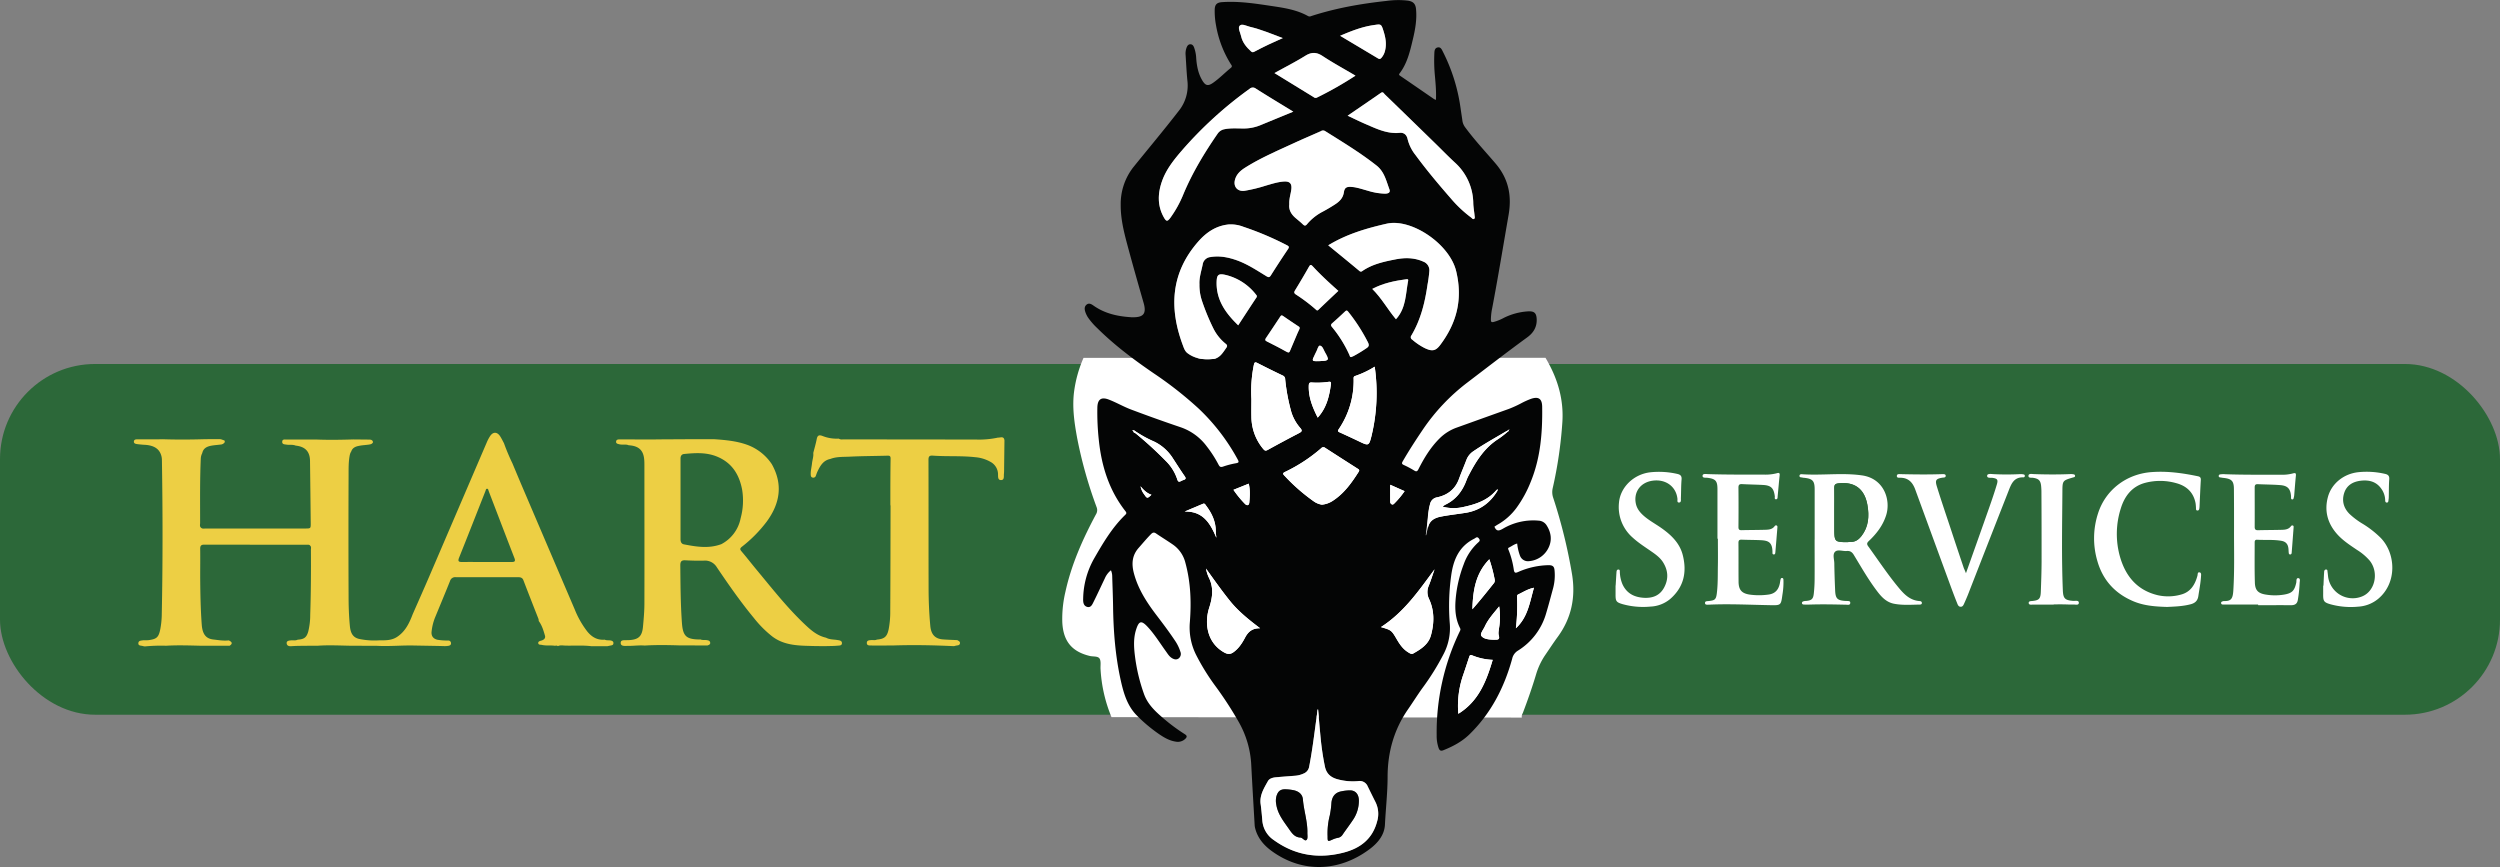
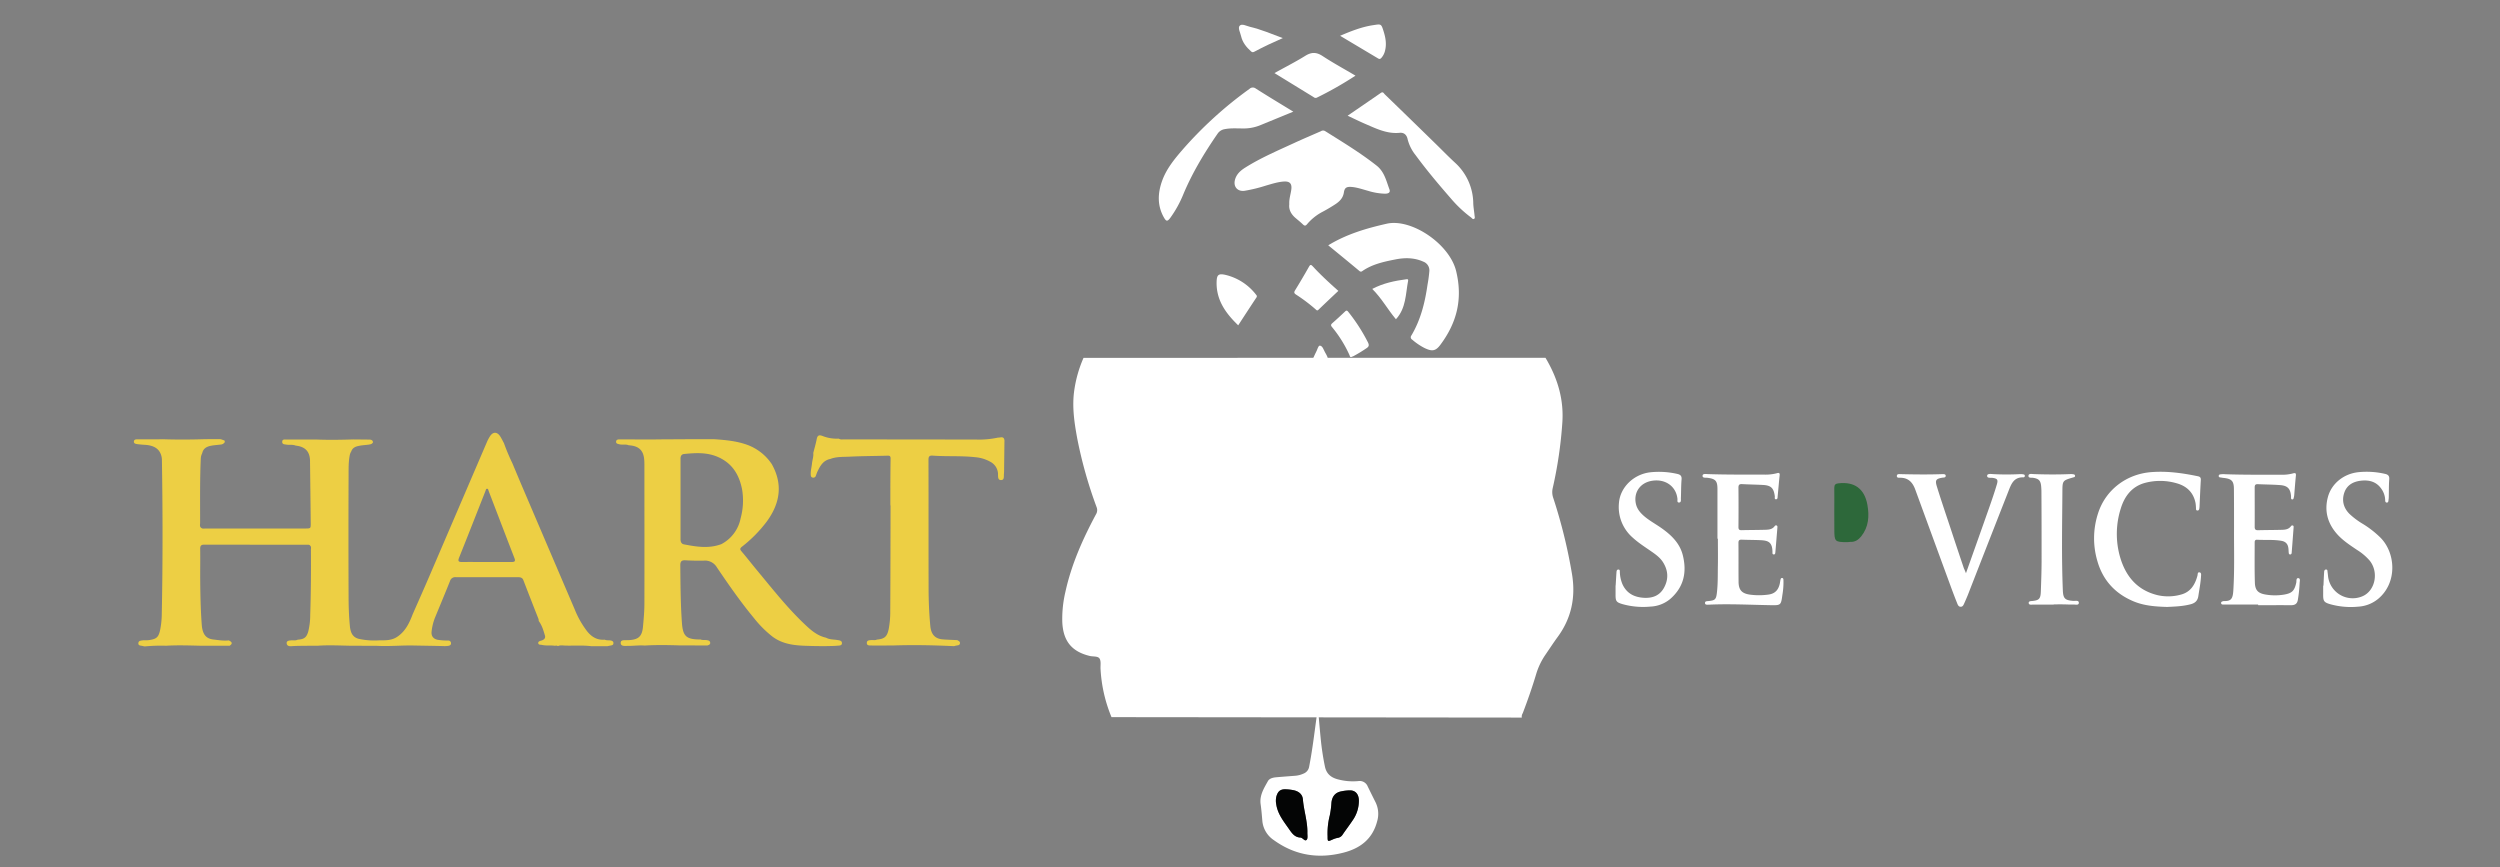
<svg xmlns="http://www.w3.org/2000/svg" id="Layer_1" data-name="Layer 1" viewBox="0 0 1475.48 511.7">
  <rect x="0" y="0" width="1475.48" height="511.7" fill="#808080" stroke="none" />
  <defs>
    <style>.cls-1{fill:#2c6839;}.cls-2{fill:#fff;}.cls-3{fill:#040505;}.cls-4{fill:#edcf44;}.cls-5{fill:#2d683a;}</style>
  </defs>
  <title>hartservices</title>
-   <rect class="cls-1" y="214.82" width="1475.48" height="207" rx="56.13" ry="56.13" />
  <path class="cls-2" d="M912.13,211.17c.6,1,.95,1.6,1.27,2.19,6.23,11.14,9.57,23,8.68,36A248.35,248.35,0,0,1,916.42,288a10.3,10.3,0,0,0,.25,5.73,308.36,308.36,0,0,1,11.16,45.36c2.17,13.53-.41,25.77-8.46,36.78-2.55,3.48-4.91,7.11-7.35,10.67a40.88,40.88,0,0,0-5.43,11.46c-2.32,7.75-5,15.37-7.87,22.92a3.81,3.81,0,0,0-.58,2.59L656,423.25A86.23,86.23,0,0,1,649.54,395c-.15-2.13.4-4.69-.57-6.28s-3.78-1.1-5.76-1.57c-10.76-2.58-15.82-8.89-16.26-20.2a69.38,69.38,0,0,1,1.82-17.53c3.56-16.31,10.28-31.32,18.07-45.87a4.69,4.69,0,0,0,.36-4.25,258.31,258.31,0,0,1-11.47-40.77c-1.69-9.26-3.07-18.53-1.73-28a73.46,73.46,0,0,1,5.49-19.33Z" />
-   <path class="cls-3" d="M655.67,336.57a12.36,12.36,0,0,0-3.61,4.78c-2.19,4.56-4.29,9.17-6.55,13.69-.79,1.57-1.61,3.79-3.89,3.14s-2.43-3-2.34-5A49.68,49.68,0,0,1,645.53,330c5.35-9.32,10.77-18.59,18.59-26.14.88-.85.77-1.31.07-2.21-9.63-12.31-14.08-26.58-15.67-41.9a150.6,150.6,0,0,1-.87-19.21c.12-4.79,2.23-6.45,6.74-4.72s8.67,4.19,13.16,5.88q14.66,5.53,29.51,10.55a32.16,32.16,0,0,1,15.2,11.25,70.21,70.21,0,0,1,6.88,10.68c.62,1.18,1.13,1.74,2.65,1.22a49.61,49.61,0,0,1,7.71-2c1.79-.31,1.73-.84,1-2.2a120.23,120.23,0,0,0-23-30A220.62,220.62,0,0,0,681,220.38c-11.84-8.1-23.29-16.67-33.5-26.8a39.62,39.62,0,0,1-5.23-6,13.84,13.84,0,0,1-1.5-2.85c-.61-1.66-1.1-3.52.44-4.87s3.11-.24,4.34.62c6.36,4.44,13.55,6.12,21.11,6.68.33,0,.66.07,1,.08,6.57.2,9.3-1.45,7.3-8.42-3.3-11.49-6.58-23-9.67-34.53-2.06-7.71-3.95-15.46-3.86-23.55a35.15,35.15,0,0,1,7.73-22.4C678,87.4,687,76.69,695.54,65.64a23.86,23.86,0,0,0,5.27-17.87c-.51-5.05-.73-10.13-1.07-15.2a10.06,10.06,0,0,1,.64-4.65c.4-.94,1-1.8,2.17-1.79s1.75.81,2.15,1.79A21.06,21.06,0,0,1,706,34.48c.35,4.6,1.21,9.07,3.64,13.08,1.86,3.06,3.35,3.36,6.27,1.34,3.77-2.62,7-6,10.51-8.83,1.13-.91.39-1.6-.07-2.33a63.31,63.31,0,0,1-8.64-22.67,45.26,45.26,0,0,1-.8-9.44c.1-3,1.31-4.14,4.29-4.36,10-.71,19.76.85,29.55,2.31C758.1,4.67,765.43,5.81,772,9.49a2.09,2.09,0,0,0,1.88,0c14.45-4.7,29.32-7.3,44.38-8.94a50,50,0,0,1,12.46-.2c3.19.45,4.66,1.72,5,4.91.62,6.29-.51,12.46-2,18.53-1.63,6.86-3.28,13.76-7.7,19.54-.42.55-.42.89.23,1.33,6.73,4.59,13.43,9.22,20.15,13.84a6.42,6.42,0,0,0,1.08.44c.28-5.62-.35-11-.79-16.33a93.35,93.35,0,0,1-.14-11.24c.05-1.39.22-3.06,2-3.38s2.37,1.21,3,2.46A105,105,0,0,1,862,63.74c.36,2.55.78,5.1,1.12,7.65a8.51,8.51,0,0,0,1.8,4c5.5,7.45,11.85,14.19,17.84,21.22,7.63,9,9.56,19,7.59,30.28-3.18,18.34-6.19,36.7-9.67,55a34.34,34.34,0,0,0-.76,6.69c0,1.26.17,1.79,1.68,1.43a28.65,28.65,0,0,0,6-2.44,37.35,37.35,0,0,1,14.1-3.8c3.87-.24,5.16,1,5.25,4.86.1,4.53-2,7.89-5.65,10.52-11.91,8.68-23.56,17.69-35.28,26.62a118,118,0,0,0-26.43,28c-4.05,6-8,12.08-11.61,18.32-.64,1.09-.9,1.71.56,2.36a54.43,54.43,0,0,1,6.15,3.28c1.39.85,1.87.37,2.53-.93,3.32-6.55,7.1-12.78,12.36-18a27.34,27.34,0,0,1,10.24-6.46q15.33-5.51,30.68-11a66.74,66.74,0,0,0,7.24-3.3,46.79,46.79,0,0,1,5.89-2.66c4.46-1.5,6.49,0,6.55,4.68.22,15.06-.91,29.93-6.67,44.09a69.54,69.54,0,0,1-8.43,15.5A35.51,35.51,0,0,1,884,309.56c-.71.4-1.37.89-2,1.27,1.18,2.9,2.66,2.56,5,1.21a35.28,35.28,0,0,1,21.27-4.74,5.88,5.88,0,0,1,4.54,2.77c2.61,4.11,3.31,8.58,1.2,13.05a14,14,0,0,1-11.54,8.07,5,5,0,0,1-5.38-3.21,29.13,29.13,0,0,1-1.66-7.18c-1.81.4-3.2,1.58-4.79,2.33-.93.44-.48,1-.23,1.65a50.91,50.91,0,0,1,3,11.3c.34,2.36,1.09,2.16,2.8,1.41A46.37,46.37,0,0,1,914,333.56c2.64,0,3.33,1,3.5,3.23a29.86,29.86,0,0,1-.87,10.38c-1.34,4.88-2.6,9.78-4.06,14.62A38.22,38.22,0,0,1,895.87,384a7.43,7.43,0,0,0-3.4,4.81c-4.68,16.95-12.47,32.17-25.2,44.59-4.43,4.32-9.76,7.13-15.44,9.4-1.61.64-2.27,0-2.77-1.33a21.79,21.79,0,0,1-1.15-7.35,137.11,137.11,0,0,1,13.55-61.3c.31-.65.72-1.21.28-2.08-3.58-7-3.1-14.35-2.09-21.74a76.41,76.41,0,0,1,4.19-15.87,31.79,31.79,0,0,1,8.39-12.8c.79-.73,1.64-1.24.56-2.57s-1.79-.28-2.65.15c-9,4.48-12.38,12.4-13.66,21.78a131,131,0,0,0-.82,28.41,33.2,33.2,0,0,1-3.51,17.62,146.22,146.22,0,0,1-12.75,20.51c-2.9,4.05-5.55,8.29-8.39,12.39-8.26,11.94-12,25.16-12.06,39.65,0,9.49-1.1,19-1.57,28.43-.31,6.28-4.38,11-9.2,14.57-17.67,13.18-39.41,14.26-57.63,1-4.58-3.33-8.21-7.54-9.71-13.22a9.91,9.91,0,0,1-.35-2c-.67-11.81-1.4-23.61-2-35.43a56.81,56.81,0,0,0-7.32-25.38,216.21,216.21,0,0,0-14-21.53,131,131,0,0,1-11.36-18.45A36.12,36.12,0,0,1,702.26,367c.9-11.76.47-23.43-2.67-34.93a18.43,18.43,0,0,0-7.52-10.78c-3.22-2.22-6.56-4.25-9.78-6.45-1.23-.84-2-.57-3,.42-2.52,2.56-4.8,5.31-7.18,8-4.06,4.54-4.35,9.61-2.87,15.16,2.49,9.36,7.66,17.25,13.43,24.81,3.68,4.83,7.34,9.68,10.71,14.74a24.93,24.93,0,0,1,3.28,6.68,3.39,3.39,0,0,1-.92,3.87c-1.33,1.07-2.83.68-4.17-.17-1.59-1-2.51-2.64-3.58-4.11-3.46-4.79-6.55-9.85-10.59-14.2-3.77-4.06-5.22-3.69-6.9,1.61-1.79,5.65-1.22,11.38-.46,17.08a104.71,104.71,0,0,0,5.1,20.76c2.12,6.05,6.49,10.16,11.1,14.14a109.5,109.5,0,0,0,13,9.67c1.64,1,1.27,1.84.21,2.85a6.3,6.3,0,0,1-5.56,1.55c-3.55-.52-6.59-2.25-9.49-4.2a91.46,91.46,0,0,1-13.23-11c-5.85-5.8-8-13.28-9.71-20.95-3.19-14.36-4.33-28.95-4.53-43.63-.08-5.91-.34-11.83-.51-17.74A9.09,9.09,0,0,0,655.67,336.57Zm13.51-82.67-.91.17a1.62,1.62,0,0,0,.35.3c.51.23.47-.2.55-.48-.81,1.36.65,1.5,1.18,1.94A219.91,219.91,0,0,1,688,272a27.1,27.1,0,0,1,6.77,10.89c.53,1.72,1.18,1.66,2.41,1a7.53,7.53,0,0,1,1.37-.57c1.35-.44,1.47-1,.61-2.22-2.38-3.4-4.59-6.92-6.86-10.39a26.92,26.92,0,0,0-11.1-10A69.1,69.1,0,0,1,669.18,253.9ZM883.9,289.52c-.33-.48-.64-.35-1,0-5,5.77-11.84,8.08-18.94,9.63a25.3,25.3,0,0,1-12.49-.09,3.45,3.45,0,0,1,.41-.47,6.44,6.44,0,0,1,1-.69c6.39-3,10.3-8.15,12.65-14.66a24.79,24.79,0,0,1,1.37-2.93c4.31-8.33,9.26-16.13,17.45-21.31a57.58,57.58,0,0,0,5.31-4.12c.37-.3,1.2-.54.53-1.31a1.51,1.51,0,0,1,.23,0c.13,0,.31.41.36-.06l-.57.05c-.38.73-1.16.9-1.79,1.27-6.35,3.78-12.82,7.35-18.94,11.53a10.58,10.58,0,0,0-4.09,5.16c-1.41,3.72-3,7.37-4.36,11.11-2.23,6.13-6.76,9.56-12.89,10.9a5,5,0,0,0-4.18,4c-1.15,3.95-1.22,8-1.7,12.08l-.78,6.26.22,0,1-4.55c.93-4.22,4.06-5.75,7.88-6.48,4.73-.9,9.51-1.43,14.26-2.17,8.36-1.31,14.61-5.88,18.9-13.14-.12-.25.31-.59-.12-.78,0,0-.15.07-.18.13C883.34,289.25,883.47,289.47,883.9,289.52Zm-123-168.95c-.38,3.18,1.08,5.85,3.64,8,1.46,1.24,3,2.44,4.33,3.76,1,1,1.6,1,2.52-.14a30.18,30.18,0,0,1,9.32-7.39c2.47-1.35,4.92-2.78,7.28-4.32,2.54-1.66,4.58-3.63,5.09-7,.43-2.85,1.63-3.46,4.62-3.23,3.34.25,6.47,1.42,9.67,2.29a37.28,37.28,0,0,0,10,1.69c1.55,0,3.39-.45,2.59-2.58-1.88-5-2.95-10.31-7.57-14-9.62-7.6-20.08-13.89-30.42-20.39a2.35,2.35,0,0,0-2.52.13C774.28,79.78,769,82,763.82,84.4c-9.78,4.52-19.72,8.75-28.88,14.51-2.87,1.81-5.34,4-6.14,7.51-.9,3.93,1.76,6.73,5.72,6.19a89.11,89.11,0,0,0,12.55-3.06c3.51-1,7-2.15,10.66-2.41s4.85,1.26,4.38,4.78C761.74,114.72,760.75,117.42,760.93,120.57Zm23,24.21c6.19,5.06,12.31,10,18.39,15.06a1.24,1.24,0,0,0,1.75.07c5.9-4.07,12.76-5.54,19.59-6.88,5.51-1.08,11.09-1.07,16.4,1.33a5.46,5.46,0,0,1,3.55,5.7,77.61,77.61,0,0,1-1.07,7.9c-1.53,10.5-4,20.7-9.5,29.94a1.63,1.63,0,0,0,.47,2.5,36.18,36.18,0,0,0,7.41,5c4.21,2,6.36,1.83,9.13-1.87,9.77-13,13.39-27.06,9.39-43.56-3.92-16.15-26.56-31.27-41-28C806.3,134.8,794.74,138.18,783.91,144.78Zm-6,273.94-.22,0c-.23,1.73-.45,3.46-.69,5.19-1.33,9.55-2.45,19.13-4.31,28.6a5.24,5.24,0,0,1-3.28,4,14.6,14.6,0,0,1-4.79,1.28c-3.81.3-7.63.57-11.44.91-1.86.17-3.92.66-4.81,2.27-2.33,4.17-5,8.31-4.31,13.5.42,3.22.69,6.46,1,9.69a15.26,15.26,0,0,0,6.79,11.62c12.58,9.08,26.4,11.2,41.2,7.37,9.77-2.53,17-8,19.71-18.35a15.56,15.56,0,0,0-1-11.59c-1.56-3-3-6.09-4.53-9.14A5.11,5.11,0,0,0,801.6,461a34.41,34.41,0,0,1-12.34-1.09c-3.94-1.11-6.46-3.34-7.32-7.54a156.28,156.28,0,0,1-2.43-16C778.93,430.46,778.45,424.59,777.92,418.72Zm-70-251c-.21-3.83,1.09-7.63,1.91-11.53a5.13,5.13,0,0,1,4.63-4.45c5.22-.88,10.28.08,15.18,1.79,6.4,2.23,12,6,17.76,9.48,1.22.75,1.82.92,2.69-.47q4.91-7.81,10.08-15.45c.82-1.22.68-1.65-.59-2.31a178.71,178.71,0,0,0-25.62-10.87,20.55,20.55,0,0,0-8.77-1.41c-7.52.76-13.24,4.7-18,10.14-16,18.3-17.32,38.9-9.16,60.87.66,1.77,1.24,3.72,2.81,4.92,4.5,3.46,9.81,4,15.18,3.44,3.88-.37,5.69-3.69,7.73-6.52.7-1,.7-1.59-.31-2.41a27.12,27.12,0,0,1-7.41-9.3,130.8,130.8,0,0,1-6.54-15.86A28.73,28.73,0,0,1,707.91,167.71ZM763.3,65.9c-7.71-4.71-15-9.08-22.13-13.59a2.8,2.8,0,0,0-3.7.17A232.44,232.44,0,0,0,698,88.35c-4.86,5.59-9.58,11.35-12.11,18.46-2.62,7.34-2.9,14.65,1.11,21.65,1.37,2.39,2.08,2.35,3.74.14a65.73,65.73,0,0,0,7.79-14.16c5.31-12.63,12.35-24.26,20.11-35.5a6.3,6.3,0,0,1,4.28-2.69c3.48-.67,7-.44,10.46-.4a25.83,25.83,0,0,0,10.45-1.91C750.12,71.29,756.47,68.71,763.3,65.9Zm32.07,2.4c3.85,1.8,7.39,3.57,11,5.13,6.31,2.72,12.55,5.72,19.78,5,2.46-.25,4.1,1.21,4.61,3.67a24.44,24.44,0,0,0,4.72,9.5c6.51,8.86,13.58,17.26,20.8,25.54a71.93,71.93,0,0,0,12,11.29c.51.37,1,1.17,1.67.81s.4-1.35.34-2c-.22-2.4-.69-4.79-.76-7.19A32.82,32.82,0,0,0,858.67,95.9c-4-3.67-7.74-7.56-11.62-11.34Q832.19,70.11,817.3,55.68c-.61-.59-1-1.76-2.37-.82C808.54,59.32,802.1,63.68,795.36,68.29ZM738.58,235.48c0,3.49-.08,7,0,10.48a29.79,29.79,0,0,0,7,19c.85,1,1.36,1.22,2.59.55q9.26-5.1,18.66-10c1.53-.79,1.87-1.38.68-2.84a26,26,0,0,1-5.36-9.49,113.05,113.05,0,0,1-3.64-19.31,2.35,2.35,0,0,0-1.46-2.27q-7.52-3.59-14.95-7.39c-1.45-.75-1.76-.3-2.07,1.1A77.65,77.65,0,0,0,738.58,235.48Zm41.6,62.37a14.05,14.05,0,0,0,6.39-2.29c6.68-4.32,11.14-10.59,15.31-17.16.7-1.1,0-1.38-.67-1.84q-9.55-6.1-19.07-12.23a1.67,1.67,0,0,0-2.38.19,94.66,94.66,0,0,1-21.37,14c-1.48.73-1.28,1.18-.32,2.2a109.78,109.78,0,0,0,17,14.94A11.32,11.32,0,0,0,780.18,297.85Zm-36.44,73c-6.82-5.17-12.92-10.06-17.86-16.2s-9.49-12.63-14.12-19.06a22.67,22.67,0,0,0,1.51,4.95c3.08,6,2.49,11.71.4,18.14-2.91,9-1.45,20.65,8.81,26.4,2,1.12,3.58,1.23,5.45-.1,3.17-2.25,5.17-5.39,6.93-8.71S739.08,370.69,743.74,370.81ZM846.67,336c-9.24,12.53-18,25.34-31.65,34.1,6.16,1.82,6.19,1.81,9.37,7.25,1.74,3,3.65,5.76,6.66,7.61.93.57,2,1.32,3,.74,4.52-2.56,9-5.34,10.47-10.75,2-7.31,2.12-14.6-1.23-21.67a9.32,9.32,0,0,1,0-7.73C844.55,342.42,845.56,339.19,846.67,336ZM800,44.65c-6.61-3.91-13.17-7.48-19.39-11.59-3.64-2.41-6.57-2.43-10.24-.15-5.79,3.59-11.89,6.68-18.2,10.18l23.14,14.2a1.74,1.74,0,0,0,1.84.32A213.73,213.73,0,0,0,800,44.65Zm11.34,171.76a54.23,54.23,0,0,1-11.51,5.49c-1.11.34-.89,1.26-.89,2.06a50.8,50.8,0,0,1-8.8,29.34c-.77,1.14-.45,1.43.58,1.9,3.92,1.78,7.84,3.58,11.72,5.46,5.25,2.54,5.54,2.48,7-3.25A108.15,108.15,0,0,0,811.34,216.41ZM730.78,192c3.66-5.6,7.16-11,10.68-16.3a1.19,1.19,0,0,0-.07-1.7,32.21,32.21,0,0,0-18.29-11.76c-3.93-.89-4.93-.09-5.06,4C717.7,176.9,723.26,184.72,730.78,192Zm129.9,229.29c12-7.38,16.57-19.26,20.28-31.83a35.34,35.34,0,0,1-12.07-2.63c-1.29-.56-1.54.16-1.84,1.07-1.12,3.38-2.22,6.78-3.38,10.15A55.69,55.69,0,0,0,860.68,421.25ZM789.89,171.68c-5.28-4.72-10.39-9.38-15.09-14.45-1-1.11-1.47-1.18-2.26.21q-4,7-8.23,13.95c-.76,1.24-.48,1.77.61,2.49a99.51,99.51,0,0,1,11.55,8.71c.49.44.88,1,1.63.27C782,179.12,785.94,175.43,789.89,171.68Zm7.57,39.06,1.39-.66a84.25,84.25,0,0,0,7.65-4.66c1.56-1,1.59-1.92.85-3.44a104.27,104.27,0,0,0-11.59-18c-.63-.82-1.06-1-1.92-.22q-3.69,3.53-7.54,6.91c-.89.78-.93,1.33-.18,2.24a72.59,72.59,0,0,1,10.31,16.67C796.66,210.14,796.69,210.8,797.47,210.74ZM790.92,21.12c7.7,4.59,15.1,9,22.47,13.43.85.51,1.36.22,1.92-.4a9.83,9.83,0,0,0,2.18-4.41c.9-3.77.29-7.43-.83-11-1.48-4.78-1.48-4.57-6.1-3.88C803.76,15.84,797.47,18.32,790.92,21.12Zm19,149.4c5.55,5.43,9.16,12.13,14,17.9,6-6.56,5.68-14.94,7.19-22.74.16-.83-.27-1-1-.87C823.13,165.71,816.34,167.13,809.88,170.52ZM767,194c.24-1-.37-1.2-.83-1.51-3-2-6-3.91-8.88-6-1.19-.84-1.47-.08-2,.7-2.62,4-5.23,8.07-8,12-.77,1.12-.94,1.66.47,2.35q5.9,2.92,11.66,6.11c1.33.74,1.59.1,2-.9,1.39-3.36,2.83-6.71,4.26-10.06C766.16,195.74,766.62,194.76,767,194ZM757.11,22.48c-6.65-2.53-12.85-5.11-19.4-6.66-2.06-.49-4.78-2.08-6.09-.6-1.15,1.3.39,4,.85,6.11.83,3.77,3.13,6.49,5.88,9,.84.76,1.39.49,2.18.07C745.8,27.6,751.2,25.05,757.11,22.48ZM879,330.07c-8.28,8.44-9.7,18.76-10,29.48,4.39-5,8.48-10.12,12.57-15.25a2.55,2.55,0,0,0,.59-2.28A88,88,0,0,0,879,330.07ZM777.71,246.48c5.26-5.79,6.85-12.69,7.8-19.85.16-1.21-.34-1.41-1.39-1.27a46,46,0,0,1-9.71.41c-1.52-.12-1.91.23-2,1.82C772.2,234.4,774.64,240.42,777.71,246.48ZM884.8,357.89c-3.24,4-6.48,7.5-8.48,11.85-.85,1.85-2.93,4.36-2.06,5.53,1.43,1.95,4.48,2.18,7.09,2.27.25,0,.5,0,.75,0,1.64,0,3.26.16,2.46-2.54-.4-1.35,0-3,.18-4.46A40.34,40.34,0,0,0,884.8,357.89Zm20.53-11c-3.65.71-6.33,2.56-9.22,3.9-.79.36-.79,1-.75,1.64a114.32,114.32,0,0,1-.69,18.35C901.83,364.17,902.84,355.39,905.33,346.9ZM717.88,317.37c-.11-1.24-.3-2.49-.3-3.73,0-5.84-2.36-10.79-5.8-15.32-.42-.55-.75-1.41-1.74-1l-10.86,4.58C710.08,301.6,714.37,309,717.88,317.37ZM737,285.46l-9,3.63a60,60,0,0,0,6.8,8.31c1.37,1.33,2.41.77,2.55-.83C737.67,292.89,737.92,289.17,737,285.46Zm83.46.65c0,3.5,0,6.65,0,9.79a1.71,1.71,0,0,0,1,1.81c.77.28,1.22-.38,1.68-.82a50,50,0,0,0,5.79-7Zm-41.62-73c5.56-.18,5.82-.59,3.11-5.3-.84-1.46-1.46-3.73-3-3.83-1-.06-1.44,2.48-2.24,3.81-.21.35-.37.74-.55,1.11C774.05,213.27,774.05,213.27,778.88,213.12ZM673.15,287a10.78,10.78,0,0,0,2.09,4.69c1.77,2.65,1.9,2.65,4.33.32C676.85,291.1,674.93,289.19,673.15,287Z" />
  <path class="cls-4" d="M84.57,262.49c-1.31-.14-2.63-.22-3.93-.43-.82-.13-1.73-.44-1.62-1.52s1-1.24,1.85-1.25l9.94,0c1.74,0,3.47,0,5.21-.06,8,.28,16,.23,24,0l3.93-.06,6.07,0,.23.1.24,0,2,.71h0l.16.48v.49a3,3,0,0,1-2.47,1.42c-1.72.23-3.46.33-5.17.62-2.65.45-5,1.41-5.64,4.42a7.87,7.87,0,0,0-.87,3.27c-.56,12.64-.38,25.3-.39,37.95,0,.95-.4,2,.51,2.82s1.89.47,2.84.47q29.36,0,58.72,0c3.17,0,3.25,0,3.21-3.19q-.18-18.36-.42-36.73c-.07-5.51-2.85-8.42-8.46-9-1.74-.74-3.61-.3-5.4-.58-1.07-.17-2.64-.09-2.55-1.72s1.53-1.27,2.56-1.28c6,0,11.93,0,17.89,0,7.17.27,14.35.16,21.52-.07l9.19.09c1.14,0,2.18.15,2.44,1.54-.45,1.09-1.48,1.27-2.44,1.41-1.71.26-3.45.32-5.14.62-2.21.39-4.41.91-5.27,3.43a6.12,6.12,0,0,0-.84,2c-.84,4-.72,8.11-.74,12.16q-.15,35.62,0,71.24c0,5.91.2,11.82.77,17.72.46,4.67,2.18,7.08,6.37,7.71a43.8,43.8,0,0,0,11.14.64c3.58.05,7.15.07,10.32-2,4.9-3.2,7.24-8.16,9.23-13.37,3.27-7.45,6.58-14.87,9.79-22.34q17-39.61,34-79.24a23.26,23.26,0,0,1,1.87-3.52c1.76-2.69,4.15-2.68,5.93,0,.86,1.31,1.52,2.74,2.28,4.12a124.06,124.06,0,0,0,5,11.91c1.89,4.5,3.76,9,5.68,13.5q15.52,36.34,31.08,72.68a54.07,54.07,0,0,0,7.38,13c2.66,3.28,5.92,5.27,10.32,4.87,1.15.59,2.43.24,3.62.51.85.19,1.59.56,1.53,1.61s-.76,1.17-1.52,1.32l-2.15.44h-9.19c-5-.64-10.07-.27-15.1-.36-1.61,0-3.29-.47-4.85.32-.52-.51-1.13-.29-1.73-.23-2.54-.39-5.14.09-7.67-.51-.83-.2-2.09.1-2.17-1.12-.06-.94,1.06-1.21,1.8-1.42,1.6-.46,2.64-1.43,2.16-3-.88-3-1.74-6-3.67-8.58a4.72,4.72,0,0,0-.14-1.2c-3-7.63-6-15.25-8.92-22.89-.6-1.55-1.79-1.76-3.21-1.76-12.23,0-24.46,0-36.69,0a3.15,3.15,0,0,0-3.38,2.24c-2.9,7.25-5.92,14.45-8.89,21.67a30.76,30.76,0,0,0-2,8.2c-.3,2.59,1,4.29,3.55,4.84a36,36,0,0,0,6.21.43,1.58,1.58,0,0,1,1.7,1.49c.09,1-.51,1.44-1.47,1.63a13.18,13.18,0,0,1-3,.16c-5.74-.14-11.47-.22-17.21-.33-7.35-.18-14.69.58-22,.18l-15.92-.06c-6.35-.12-12.69-.45-19,0l-4,0c-3.91.07-7.82,0-11.72.28-1.44.09-2.45-.3-2.65-1.52-.26-1.56,1.12-1.76,2.32-1.9,1.39-.16,2.83.26,4.16-.43,3.8-.23,5.25-1.3,6.25-4.86a40.91,40.91,0,0,0,1.15-9.87c.43-12.79.49-25.58.41-38.37,0-.79.33-1.67-.41-2.35-.52-.76-1.32-.58-2.05-.58q-30.24,0-60.48-.06c-1.91,0-2.43.72-2.41,2.51.08,5.58,0,11.16,0,16.75.08,9.33.22,18.65.92,28,.41,5.45,2.36,8.22,6.79,8.72,3,.34,6.09.91,9.18.53,1.63.82,2.65,1.74.49,3.16H118.55c-6.85-.16-13.69-.41-20.53,0a99.58,99.58,0,0,0-12.5.4,7.18,7.18,0,0,1-1.19-.21c-1-.37-2.82,0-2.67-1.76.13-1.56,1.71-1.44,2.87-1.66a26.48,26.48,0,0,0,3-.05c4.9-.62,6.13-1.64,7.08-6.54a49.56,49.56,0,0,0,.86-8.43c.62-30.49.58-61,.09-91.46a9.48,9.48,0,0,0-.35-2.45C94,264.66,90.53,262.63,84.57,262.49Zm202.71,69.2c4.91,0,9.82,0,14.73,0,1.9,0,2.29-.56,1.58-2.38-5.11-13.16-10.13-26.35-15.19-39.53-.19-.5-.2-1.31-.92-1.32s-.74.78-.94,1.28c-5.19,13.13-10.33,26.28-15.59,39.39-.89,2.21-.14,2.59,1.86,2.56C277.62,331.64,282.45,331.69,287.28,331.7Z" />
  <path class="cls-4" d="M380.49,381c-3.42-.27-6.82.26-10.22.2-1.48,0-3.83.34-3.93-1.62-.12-2.19,2.22-1.61,3.69-1.77.33,0,.67,0,1,0,5.83-.3,7.93-2.19,8.46-8,.41-4.47.82-9,.83-13.45.07-27.22,0-54.44,0-81.66,0-.92,0-1.83-.06-2.75-.31-6.05-3.06-8.78-9.23-9.16-1.74-.77-3.63-.11-5.4-.56-.92-.24-2.21-.33-2-1.72.16-1.12,1.24-1.19,2.18-1.19l19,.07c.91,0,1.83,0,2.74-.06l19.52-.11h14.45c6.38.44,12.72,1,18.85,3.09a29.6,29.6,0,0,1,15.14,11.63c6.69,11.94,4.85,23.15-2.94,33.83a78.87,78.87,0,0,1-14.69,14.9c-1.22,1-1.26,1.54-.27,2.71,3.07,3.62,6,7.38,9,11,9.57,11.53,18.81,23.36,29.9,33.54,3.17,2.91,6.63,5.48,11,6.44,2.08,1.17,4.44,1,6.69,1.38,1.27.2,2.74.33,2.71,1.88s-1.69,1.37-2.73,1.47c-2.2.22-4.43.18-6.65.25-3.16,0-6.32,0-9.48-.12-7.77-.18-15.5-.53-22.11-5.47A64.61,64.61,0,0,1,445,364.81c-7.91-9.56-15-19.75-21.93-30a8.11,8.11,0,0,0-7.68-3.93c-3.57.1-7.16,0-10.73-.19-2.4-.16-3.17.62-3.15,3.06.11,11.23.15,22.46.94,33.67.56,8,2.46,9.89,10.41,10a3.9,3.9,0,0,0,.5-.05c1.18.55,2.45.25,3.67.42.93.12,1.9.32,2.11,1.4s-.74,1.5-1.63,1.77l-17-.07C393.86,380.69,387.18,380.58,380.49,381Zm45-59.72a22,22,0,0,0,11.62-15.38A39.57,39.57,0,0,0,438,289c-1.67-8.76-5.82-15.64-14.37-19.33-6.47-2.8-13.16-2.4-19.89-1.73-1.46.15-2.1,1.19-2.1,2.64q0,23.86,0,47.71c0,1.48.52,2.74,2.06,3C410.91,322.67,418.2,323.89,425.48,321.24Z" />
  <path class="cls-4" d="M517.54,377.48c4.44-.37,6-1.72,6.93-6.05a54.06,54.06,0,0,0,.95-10.68c.13-20.65.13-41.3.18-61.95a8.11,8.11,0,0,0-.12-1c0-9.08,0-18.16.14-27.23,0-1.64-.81-1.67-2-1.63-7.41.2-14.83.22-22.23.58-3.79.18-7.68-.07-11.34,1.35-4.2.83-6,4.09-7.63,7.52-.35.75-.59,1.55-.89,2.32a1.56,1.56,0,0,1-1.93,1.15c-.92-.19-1.07-.95-1.11-1.72-.12-2.26.53-4.44.75-6.67.21-2.05,1-4,.75-6.14.7-2.75,1.51-5.47,2.05-8.25.41-2.1,1.35-2.53,3.28-1.82a22.56,22.56,0,0,0,9.7,1.61,3.4,3.4,0,0,0,2.39.45l78.49.09A53,53,0,0,0,589,258.27c1.46.1,3.47-1.1,3.82,1.62l-.2,16.43c0,1.16,0,2.33-.12,3.49-.11,1.41.33,3.51-1.69,3.53s-1.71-2.11-1.78-3.51a8.4,8.4,0,0,0-4.3-7.16,21.85,21.85,0,0,0-9.21-2.84c-8.29-.93-16.64-.31-24.94-.92-2.12-.16-2.61.54-2.6,2.58.07,25.3,0,50.61.07,75.92q0,11,1,21.94c.44,5,2.73,7.6,7.26,8,2.9.24,5.81.3,8.72.45.69.5,1.74.77,1.52,1.94s-1.23,1.11-2.1,1.27c-.48.09-.94.23-1.41.35-12-.57-24-.82-36-.4l-1.55,0c-3.74,0-7.47.11-11.21,0-1.06,0-2.68.18-2.69-1.48s1.54-1.61,2.78-1.72C515.42,377.71,516.52,378,517.54,377.48Z" />
  <path class="cls-2" d="M760.93,120.57c-.18-3.15.81-5.85,1.18-8.65.47-3.52-.85-5-4.38-4.78s-7.15,1.4-10.66,2.41a89.11,89.11,0,0,1-12.55,3.06c-4,.54-6.62-2.26-5.72-6.19.8-3.51,3.27-5.71,6.14-7.51,9.16-5.76,19.1-10,28.88-14.51,5.19-2.4,10.46-4.63,15.7-6.92a2.35,2.35,0,0,1,2.52-.13c10.34,6.5,20.8,12.8,30.42,20.39,4.62,3.65,5.69,9,7.57,14,.8,2.13-1,2.56-2.59,2.58a37.28,37.28,0,0,1-10-1.69c-3.2-.86-6.33-2-9.67-2.29-3-.23-4.19.38-4.62,3.23-.51,3.35-2.54,5.32-5.09,7-2.36,1.54-4.81,3-7.28,4.32a30.18,30.18,0,0,0-9.32,7.39c-.91,1.14-1.53,1.1-2.52.14-1.37-1.33-2.88-2.53-4.33-3.76C762,126.42,760.55,123.75,760.93,120.57Z" />
  <path class="cls-2" d="M783.91,144.78c10.84-6.6,22.39-10,34.5-12.74,14.45-3.3,37.09,11.82,41,28,4,16.5.38,30.52-9.39,43.56-2.78,3.7-4.92,3.86-9.13,1.87a36.18,36.18,0,0,1-7.41-5,1.63,1.63,0,0,1-.47-2.5c5.48-9.24,8-19.44,9.5-29.94a77.61,77.61,0,0,0,1.07-7.9,5.46,5.46,0,0,0-3.55-5.7c-5.31-2.4-10.89-2.42-16.4-1.33-6.83,1.34-13.69,2.81-19.59,6.88a1.24,1.24,0,0,1-1.75-.07C796.21,154.83,790.1,149.84,783.91,144.78Z" />
  <path class="cls-2" d="M777.92,418.72c.52,5.87,1,11.74,1.59,17.61a156.28,156.28,0,0,0,2.43,16c.86,4.2,3.38,6.43,7.32,7.54A34.41,34.41,0,0,0,801.6,461a5.11,5.11,0,0,1,5.61,3.15c1.5,3.05,3,6.12,4.53,9.14a15.56,15.56,0,0,1,1,11.59C810,495.24,802.78,500.67,793,503.2c-14.79,3.83-28.62,1.71-41.2-7.37A15.26,15.26,0,0,1,745,484.21c-.27-3.23-.54-6.47-1-9.69-.67-5.19,2-9.33,4.31-13.5.9-1.61,2.95-2.1,4.81-2.27,3.81-.34,7.63-.61,11.44-.91a14.6,14.6,0,0,0,4.79-1.28,5.24,5.24,0,0,0,3.28-4c1.86-9.47,3-19,4.31-28.6.24-1.73.46-3.46.69-5.19Zm5.58,73.18q0,.75,0,1.5c0,3.43,0,3.41,3.13,2a13.91,13.91,0,0,1,2.59-.85,4.19,4.19,0,0,0,2.92-1.62c1.95-2.89,4.11-5.65,6-8.55A20.15,20.15,0,0,0,802,472.22c-.15-3.59-2.07-5.73-5.25-5.75a26.51,26.51,0,0,0-5.19.59c-3.57.7-5.35,3.07-5.74,6.58a53.42,53.42,0,0,1-1,7.65A41.75,41.75,0,0,0,783.5,491.9Zm-11.88-.83c0-6.54-2.12-12.77-2.65-19.23-.26-3.19-2.6-4.87-5.62-5.49a28.26,28.26,0,0,0-4.46-.51c-3.08-.13-4.57,1-5.5,3.94a10.68,10.68,0,0,0-.16,4.93c.86,5.85,4.52,10.22,7.73,14.86,1.64,2.37,3.29,4.6,6.48,4.74,1.48.07,2.6,2.52,3.76,1.32C772,494.76,771.53,492.63,771.62,491.07Z" />
-   <path class="cls-2" d="M707.91,167.71a28.73,28.73,0,0,0,1.54,10A130.8,130.8,0,0,0,716,193.6a27.12,27.12,0,0,0,7.41,9.3c1,.81,1,1.43.31,2.41-2,2.84-3.85,6.15-7.73,6.52-5.37.52-10.67,0-15.18-3.44-1.56-1.2-2.15-3.15-2.81-4.92-8.15-22-6.88-42.57,9.16-60.87,4.76-5.44,10.48-9.37,18-10.14a20.55,20.55,0,0,1,8.77,1.41,178.71,178.71,0,0,1,25.62,10.87c1.27.66,1.42,1.09.59,2.31q-5.16,7.65-10.08,15.45c-.88,1.39-1.47,1.22-2.69.47-5.73-3.51-11.36-7.25-17.76-9.48-4.9-1.7-10-2.67-15.18-1.79a5.13,5.13,0,0,0-4.63,4.45C709,160.08,707.7,163.88,707.91,167.71Z" />
  <path class="cls-2" d="M763.3,65.9c-6.82,2.81-13.17,5.4-19.5,8a25.83,25.83,0,0,1-10.45,1.91c-3.49,0-7-.27-10.46.4a6.3,6.3,0,0,0-4.28,2.69c-7.76,11.23-14.79,22.87-20.11,35.5a65.73,65.73,0,0,1-7.79,14.16c-1.66,2.22-2.37,2.25-3.74-.14-4-7-3.73-14.31-1.11-21.65,2.54-7.11,7.26-12.86,12.11-18.46a232.44,232.44,0,0,1,39.49-35.87,2.8,2.8,0,0,1,3.7-.17C748.33,56.82,755.58,61.19,763.3,65.9Z" />
  <path class="cls-2" d="M795.36,68.29c6.73-4.61,13.18-9,19.56-13.43,1.36-.95,1.77.23,2.37.82Q832.2,70.1,847,84.57c3.88,3.77,7.65,7.67,11.62,11.34A32.82,32.82,0,0,1,869.51,120c.08,2.4.54,4.79.76,7.19.06.7.44,1.62-.34,2s-1.16-.44-1.67-.81a71.93,71.93,0,0,1-12-11.29c-7.22-8.28-14.29-16.68-20.8-25.54a24.44,24.44,0,0,1-4.72-9.5c-.51-2.46-2.15-3.92-4.61-3.67-7.23.73-13.47-2.27-19.78-5C802.76,71.86,799.21,70.09,795.36,68.29Z" />
  <path class="cls-2" d="M738.58,235.48a77.65,77.65,0,0,1,1.44-20.1c.31-1.4.61-1.84,2.07-1.1q7.42,3.81,14.95,7.39a2.35,2.35,0,0,1,1.46,2.27,113.05,113.05,0,0,0,3.64,19.31,26,26,0,0,0,5.36,9.49c1.19,1.46.85,2-.68,2.84q-9.39,4.87-18.66,10c-1.22.67-1.74.45-2.59-.55a29.79,29.79,0,0,1-7-19C738.5,242.48,738.58,239,738.58,235.48Z" />
  <path class="cls-2" d="M780.18,297.85a11.32,11.32,0,0,1-5.09-2.15,109.78,109.78,0,0,1-17-14.94c-1-1-1.16-1.47.32-2.2a94.66,94.66,0,0,0,21.37-14,1.67,1.67,0,0,1,2.38-.19q9.51,6.16,19.07,12.23c.72.46,1.37.75.67,1.84-4.16,6.56-8.63,12.84-15.31,17.16A14.05,14.05,0,0,1,780.18,297.85Z" />
  <path class="cls-2" d="M743.74,370.81c-4.65-.12-7.1,2.07-8.87,5.41s-3.76,6.46-6.93,8.71c-1.87,1.33-3.45,1.22-5.45.1-10.26-5.75-11.72-17.44-8.81-26.4,2.09-6.43,2.67-12.11-.4-18.14a22.67,22.67,0,0,1-1.51-4.95c4.63,6.43,9.16,12.9,14.12,19.06S736.92,365.64,743.74,370.81Z" />
  <path class="cls-2" d="M846.67,336c-1.11,3.19-2.12,6.41-3.36,9.55a9.32,9.32,0,0,0,0,7.73c3.35,7.07,3.24,14.35,1.23,21.67-1.49,5.4-5.95,8.19-10.47,10.75-1,.59-2.09-.17-3-.74-3-1.85-4.92-4.64-6.66-7.61-3.18-5.44-3.21-5.43-9.37-7.25C828.66,361.34,837.43,348.54,846.67,336Z" />
  <path class="cls-2" d="M800,44.65a213.73,213.73,0,0,1-22.85,13,1.74,1.74,0,0,1-1.84-.32l-23.14-14.2c6.32-3.5,12.41-6.59,18.2-10.18,3.67-2.28,6.6-2.26,10.24.15C786.83,37.17,793.39,40.74,800,44.65Z" />
  <path class="cls-2" d="M811.34,216.41a108.15,108.15,0,0,1-1.95,41c-1.41,5.72-1.71,5.78-7,3.25-3.88-1.88-7.79-3.68-11.72-5.46-1-.47-1.35-.76-.58-1.9a50.8,50.8,0,0,0,8.8-29.34c0-.8-.23-1.73.89-2.06A54.23,54.23,0,0,0,811.34,216.41Z" />
  <path class="cls-2" d="M890.26,253.59c.67.77-.17,1-.53,1.31a57.58,57.58,0,0,1-5.31,4.12c-8.2,5.18-13.14,13-17.45,21.31a24.79,24.79,0,0,0-1.37,2.93c-2.35,6.5-6.25,11.65-12.65,14.66a6.44,6.44,0,0,0-1,.69,3.45,3.45,0,0,0-.41.47,25.3,25.3,0,0,0,12.49.09c7.1-1.56,13.93-3.86,18.94-9.63.33-.38.63-.5,1,0h-.05c-4.31,7.26-10.57,11.83-18.93,13.14-4.75.74-9.53,1.27-14.26,2.17-3.83.73-6.95,2.26-7.88,6.48-.52-.48-.29-1.16-.45-1.73.48-4,.55-8.13,1.7-12.08a5,5,0,0,1,4.18-4c6.13-1.33,10.66-4.77,12.89-10.9,1.36-3.74,2.94-7.39,4.36-11.11a10.58,10.58,0,0,1,4.09-5.16c6.12-4.17,12.59-7.75,18.94-11.53.63-.37,1.41-.54,1.79-1.27Z" />
  <path class="cls-2" d="M730.78,192c-7.52-7.25-13.08-15.07-12.74-25.81.13-4,1.12-4.84,5.06-4A32.21,32.21,0,0,1,741.38,174a1.19,1.19,0,0,1,.07,1.7C737.94,181,734.44,186.36,730.78,192Z" />
  <path class="cls-2" d="M860.68,421.25a55.69,55.69,0,0,1,3-23.25c1.17-3.37,2.26-6.76,3.38-10.15.3-.9.55-1.62,1.84-1.07A35.34,35.34,0,0,0,881,389.42C877.25,402,872.72,413.87,860.68,421.25Z" />
  <path class="cls-2" d="M789.89,171.68c-4,3.74-7.89,7.44-11.78,11.17-.75.72-1.14.17-1.63-.27a99.51,99.51,0,0,0-11.55-8.71c-1.09-.72-1.37-1.26-.61-2.49q4.24-6.9,8.23-13.95c.79-1.39,1.23-1.31,2.26-.21C779.5,162.3,784.61,167,789.89,171.68Z" />
  <path class="cls-2" d="M797.47,210.74c-.77.06-.8-.61-1-1.12A72.59,72.59,0,0,0,786.12,193c-.75-.9-.7-1.46.18-2.24q3.84-3.38,7.54-6.91c.85-.82,1.28-.6,1.92.22a104.27,104.27,0,0,1,11.59,18c.74,1.52.71,2.46-.85,3.44a84.25,84.25,0,0,1-7.65,4.66Z" />
  <path class="cls-2" d="M790.92,21.12c6.55-2.8,12.84-5.28,19.64-6.29,4.62-.69,4.62-.9,6.1,3.88,1.12,3.61,1.73,7.27.83,11a9.83,9.83,0,0,1-2.18,4.41c-.56.62-1.07.91-1.92.4C806,30.11,798.62,25.71,790.92,21.12Z" />
  <path class="cls-2" d="M809.88,170.52c6.47-3.39,13.25-4.81,20.18-5.71.73-.09,1.16,0,1,.87-1.5,7.8-1.15,16.18-7.19,22.74C819,182.65,815.43,176,809.88,170.52Z" />
-   <path class="cls-2" d="M767,194c-.36.8-.82,1.77-1.25,2.76-1.43,3.35-2.87,6.69-4.26,10.06-.41,1-.68,1.64-2,.9q-5.75-3.2-11.66-6.11c-1.41-.7-1.24-1.23-.47-2.35,2.72-4,5.33-8,8-12,.51-.79.79-1.55,2-.7,2.91,2.06,5.92,4,8.88,6C766.61,192.76,767.23,193,767,194Z" />
  <path class="cls-2" d="M757.11,22.48c-5.91,2.57-11.31,5.11-16.58,7.92-.78.42-1.34.69-2.18-.07-2.75-2.5-5-5.22-5.88-9-.46-2.09-2-4.81-.85-6.11,1.31-1.49,4,.11,6.09.6C744.26,17.37,750.45,20,757.11,22.48Z" />
  <path class="cls-2" d="M879,330.07a88,88,0,0,1,3.14,12,2.55,2.55,0,0,1-.59,2.28c-4.09,5.12-8.18,10.25-12.57,15.25C869.32,348.83,870.75,338.51,879,330.07Z" />
  <path class="cls-2" d="M777.71,246.48c-3.07-6.06-5.51-12.08-5.27-18.9.06-1.59.45-1.94,2-1.82a46,46,0,0,0,9.71-.41c1-.14,1.55.06,1.39,1.27C784.56,233.79,783,240.69,777.71,246.48Z" />
  <path class="cls-2" d="M669.17,253.89a69,69,0,0,0,12.06,6.7,26.92,26.92,0,0,1,11.1,10c2.27,3.47,4.48,7,6.86,10.39.86,1.23.74,1.78-.61,2.22a7.53,7.53,0,0,0-1.37.57c-1.23.69-1.88.75-2.41-1A27.1,27.1,0,0,0,688,272a219.91,219.91,0,0,0-17.68-16.15c-.53-.44-2-.58-1.18-1.94Z" />
  <path class="cls-2" d="M884.8,357.89a40.34,40.34,0,0,1-.05,12.66c-.18,1.48-.59,3.11-.18,4.46.8,2.7-.82,2.51-2.46,2.54-.25,0-.5,0-.75,0-2.61-.1-5.65-.33-7.09-2.27-.87-1.18,1.21-3.68,2.06-5.53C878.32,365.39,881.56,361.91,884.8,357.89Z" />
  <path class="cls-2" d="M905.33,346.9c-2.48,8.48-3.5,17.26-10.67,23.89a114.32,114.32,0,0,0,.69-18.35c0-.69,0-1.28.75-1.64C899,349.46,901.68,347.62,905.33,346.9Z" />
  <path class="cls-2" d="M717.88,317.37c-3.51-8.4-7.8-15.76-18.71-15.45L710,297.34c1-.42,1.32.43,1.74,1,3.44,4.53,5.79,9.47,5.8,15.32C717.57,314.88,717.77,316.12,717.88,317.37Z" />
  <path class="cls-2" d="M737,285.46c.88,3.7.63,7.43.31,11.11-.14,1.6-1.18,2.16-2.55.83a60,60,0,0,1-6.8-8.31Z" />
  <path class="cls-2" d="M820.5,286.11l8.52,3.76a50,50,0,0,1-5.79,7c-.46.44-.91,1.09-1.68.82a1.71,1.71,0,0,1-1-1.81C820.49,292.76,820.5,289.61,820.5,286.11Z" />
  <path class="cls-2" d="M778.88,213.12c-4.83.16-4.83.16-2.71-4.21.18-.37.34-.75.55-1.11.79-1.32,1.22-3.87,2.24-3.81,1.58.1,2.2,2.37,3,3.83C784.7,212.53,784.44,212.93,778.88,213.12Z" />
  <path class="cls-2" d="M673.15,287c1.78,2.18,3.7,4.1,6.42,5-2.43,2.32-2.55,2.33-4.33-.32A10.78,10.78,0,0,1,673.15,287Z" />
  <path class="cls-2" d="M883.9,289.52c-.43,0-.56-.26-.37-.65,0-.06.14-.15.18-.13.42.2,0,.53.13.79Z" />
  <path class="cls-2" d="M890.28,253.58l.57-.05c0,.47-.23.08-.36.06a1.48,1.48,0,0,0-.23,0Z" />
  <path class="cls-2" d="M669.16,253.88c-.08.28,0,.71-.55.48a1.62,1.62,0,0,1-.35-.3l.91-.17Z" />
-   <path class="cls-2" d="M1071,318.33c0-9.83,0-19.66,0-29.5,0-5-1.19-6.29-6.17-6.83-.41,0-.83-.09-1.24-.18-.63-.13-1.53,0-1.55-.92,0-1.07,1-1.08,1.67-1,11.72.78,23.49-1,35.19.67,13.12,1.83,17.13,14.57,14.29,23.52-1.93,6.08-5.66,10.89-10.18,15.17-1.18,1.12-1.37,1.83-.38,3.2,5.91,8.16,11.46,16.58,17.91,24.34,3.3,4,6.83,7.58,12.44,7.95.71,0,1.37.44,1.29,1.23s-.77.83-1.36.84c-5.07.07-10.17.49-15.19-.52-4.07-.82-6.9-3.56-9.33-6.7-5.38-6.92-9.69-14.54-14.23-22-1-1.7-2.18-2.59-4.19-2.4-2.37.22-5.4-1.12-6.95.46s-.46,4.45-.43,6.76c.08,5.33.26,10.66.49,16,.21,4.9,1.3,5.94,6.15,6.26.17,0,.33,0,.5,0,.93.12,2.39-.22,2.28,1.21s-1.57,1-2.47,1c-7.08-.15-14.16-.32-21.24-.08-1.08,0-2.17.09-3.25,0-.63,0-1.49,0-1.55-.88s.86-1.05,1.57-1.2a9.66,9.66,0,0,1,1-.07c3.14-.32,4.07-1.13,4.42-4.33a81.89,81.89,0,0,0,.48-8.23c.06-7.92,0-15.83,0-23.75Zm11.58-16.17v10.25c0,7.26.33,7.59,7.68,7.56.58,0,1.17-.18,1.74-.15,2.77.16,4.79-1.18,6.42-3.23,4.47-5.6,4.87-12.08,3.66-18.73-1.72-9.46-7.68-13.71-17.1-12.6-1.71.2-2.48.79-2.43,2.65C1082.66,292.66,1082.58,297.41,1082.58,302.16Z" />
  <path class="cls-2" d="M1013.63,317.91c0-9.75,0-19.49,0-29.24,0-4.92-1.19-6.11-6-6.69-1-.12-2.89.27-2.79-1.22.09-1.32,1.89-1,3-.95,11.08.37,22.15.29,33.23.3a26.64,26.64,0,0,0,7.66-.83c1.1-.33,1.76-.24,1.61,1.22-.43,4.05-.76,8.12-1.16,12.18-.08.77.08,2-1,2s-.61-1.16-.7-1.8c-.64-4.85-2.23-6.42-7.06-6.67-4.07-.22-8.16-.26-12.23-.49-1.63-.09-2.18.43-2.17,2.09q.11,11.62,0,23.24c0,1.43.46,1.89,1.87,1.85,4.75-.12,9.5-.09,14.24-.24,1.9-.06,3.84-.28,5.16-2,.29-.38.7-.79,1.26-.52s.49.81.45,1.31c-.39,4.81-.78,9.62-1.19,14.43-.05.63-.11,1.48-1.07,1.34-.78-.11-.64-.88-.64-1.43-.07-6.11-2.75-6.8-7.49-7-3.49-.15-7-.13-10.49-.27-1.41-.06-2.11.21-2.1,1.87.08,7.66,0,15.33.07,23,.06,4.77,1.86,6.83,6.58,7.54a40.19,40.19,0,0,0,10.95,0c4-.5,6-2.78,6.81-6.53.15-.73.22-1.48.39-2.21.11-.47.24-1.06.87-1.07.81,0,.86.66.89,1.23a44.15,44.15,0,0,1-.62,8.71c-.84,6.21-.9,6.22-7.15,6.11-12.07-.21-24.14-.86-36.22-.3-.86,0-2.21.26-2.3-.87-.11-1.34,1.29-1.17,2.23-1.28,3.58-.39,4.28-.9,4.74-4.54.68-5.46.52-11,.62-16.47.1-5.25,0-10.49,0-15.74Z" />
  <path class="cls-2" d="M1279,358.21c-6.95-.2-13.57-.69-19.84-3.32-10.8-4.54-18-12.36-21.27-23.63a47.45,47.45,0,0,1,.36-28.28c4.38-13.76,16.62-23.19,31.41-24.34,9.32-.72,18.43.55,27.51,2.44,1.31.27,1.81.84,1.73,2.2-.3,5.15-.5,10.31-.74,15.47,0,.42-.06.83-.11,1.24-.09.72-.36,1.38-1.2,1.31s-.76-.75-.8-1.34a24.71,24.71,0,0,0-.25-3c-1.19-6.2-5.09-10-11-11.69a34.87,34.87,0,0,0-18.51-.36c-7.9,2-12.33,7.81-14.59,15.1a49.48,49.48,0,0,0-.63,28.11c3.26,11.83,10.21,20.32,22.61,23.21a28,28,0,0,0,13.62-.44c5.6-1.51,8.2-5.87,9.62-11.14.22-.81-.05-2.2,1.3-1.93,1.07.21.86,1.46.8,2.36-.24,3.91-1,7.75-1.58,11.62-.41,2.81-2,4.19-4.62,4.85C1288.18,357.86,1283.44,358,1279,358.21Z" />
  <path class="cls-2" d="M1332.71,356.79H1314c-.66,0-1.33,0-2,0s-1-.21-1.12-.79c-.1-.75.52-1,1.07-1.15a2.2,2.2,0,0,1,.74-.11c3.95.05,5.07-1.18,5.39-6.09.79-12.32.36-24.66.43-37,0-7.58,0-15.17-.07-22.75,0-5-1.23-6.31-6.18-6.85a12,12,0,0,1-1.24-.18c-.62-.13-1.53,0-1.56-.9,0-1.07,1-1,1.66-1.08a11.61,11.61,0,0,1,2.24,0c11.08.39,22.16.28,33.25.3a23.82,23.82,0,0,0,6.67-.79c1.27-.36,1.9-.27,1.74,1.29-.39,3.89-.69,7.8-1,11.69a11.72,11.72,0,0,1-.36,1.7.79.79,0,0,1-.89.68c-.48-.07-.61-.5-.62-.94s0-.67,0-1c-.36-4.35-2-6.17-6.36-6.51s-8.82-.34-13.23-.55c-1.45-.07-1.87.55-1.86,1.92,0,7.75.05,15.5,0,23.25,0,1.53.51,2.05,2,2,4.75-.13,9.5-.1,14.25-.24,1.92-.06,3.84-.35,5.12-2.09a1,1,0,0,1,1.07-.47c.65.19.55.76.52,1.24-.36,4.9-.73,9.8-1.12,14.7,0,.57-.21,1.23-1,1.17-.63-.05-.72-.61-.76-1.11-.07-.75-.08-1.5-.15-2.24-.26-2.77-1.55-4.26-4.28-4.72-4.71-.79-9.48-.36-14.22-.61-1.07-.06-1.44.51-1.44,1.54,0,7.92-.12,15.84.12,23.75.14,4.62,2,6.37,6.52,7.08a33.16,33.16,0,0,0,10.7,0c4.76-.81,6.14-2.3,7.2-7,.22-1-.2-2.91,1.31-2.7,1.3.18.69,2,.68,3.06a81,81,0,0,1-1,9.43c-.34,2.67-1.74,3.49-4.2,3.47-6.41-.06-12.83,0-19.24,0Z" />
  <path class="cls-2" d="M1160.3,338.31c4.75-13.39,9.27-26.07,13.73-38.77,1.6-4.55,3.16-9.11,4.53-13.73.81-2.76.18-3.36-2.57-3.78-1.18-.18-3.31.38-3.19-1.31.09-1.26,2.22-1,3.49-.9a150.37,150.37,0,0,0,16,0,8.24,8.24,0,0,1,1.74.12c.5.07,1,.23,1,.86a.83.83,0,0,1-.93.93c-5.76-.17-7.2,4.26-8.81,8.37q-12,30.53-23.9,61.09-1,2.44-2.07,4.81c-.45,1-.88,2.16-2.19,2.11s-1.7-1.25-2.09-2.24q-1.85-4.63-3.56-9.31-10.57-28.79-21.1-57.6c-1.53-4.18-4-7-8.88-7-.72,0-2,.17-2-1,0-1.33,1.3-1.15,2.11-1.13,8.25.2,16.49.3,24.74,0,.75,0,2-.09,2,1s-1.16,1-1.9,1.08c-3.78.63-4.49,1.4-3.34,5.16,2.46,8,5.19,16,7.83,23.94q4,12.19,8.12,24.37C1159.4,336.12,1159.73,336.87,1160.3,338.31Z" />
  <path class="cls-2" d="M1371.29,345.63c.12-2.58.21-5.16.38-7.74,0-.72.14-1.7,1.06-1.76,1.13-.08.86,1,1,1.66.15.9.19,1.82.32,2.73a14.64,14.64,0,0,0,19.91,11.53c7.79-3,10.22-14.17,4.62-21.16a32.21,32.21,0,0,0-7.4-6.28c-4.21-2.85-8.5-5.6-11.9-9.45-5.57-6.32-7.56-13.62-5.37-21.8,2.13-8,9.4-13.8,18.06-14.69a48.21,48.21,0,0,1,15.63,1c1.8.41,2.67,1.16,2.51,3.22-.26,3.4-.19,6.83-.27,10.24a11,11,0,0,1-.13,1.74c-.13.7,0,1.73-1,1.75s-1-1-1-1.71a12,12,0,0,0-2.16-6.29c-3-4.42-7.4-5.49-12.29-4.9-4.46.54-8.18,2.57-9.7,7.12s-.47,8.85,3,12.38a44.33,44.33,0,0,0,8,6,58.24,58.24,0,0,1,10.41,8.13c9.12,9.28,9.91,26.74-1.46,36.14a20.32,20.32,0,0,1-11.65,4.55,45.38,45.38,0,0,1-16.34-1.37c-4-1.14-4.44-1.86-4.4-6,0-1.66,0-3.33,0-5Z" />
  <path class="cls-2" d="M953.55,345.57c.16-2.58.3-5.16.48-7.73.05-.74.13-1.68,1.09-1.7,1.12,0,.86,1,.91,1.7a19.93,19.93,0,0,0,1.55,7c2.56,5.56,7.23,7.76,13.07,8,5,.17,9-1.48,11.46-6,2.75-5.07,2.45-10.08-.55-14.92-1.65-2.67-4.15-4.52-6.69-6.29-3.82-2.67-7.78-5.14-11.24-8.31a23.93,23.93,0,0,1-8.13-20.56c.74-9.23,8.83-17.07,18.82-18.05a48.35,48.35,0,0,1,15.63,1c1.78.41,2.67,1.15,2.5,3.24-.31,3.73-.25,7.49-.4,11.24,0,.92.25,2.37-1.09,2.4s-.85-1.36-.94-2.19c-.77-7.28-7-11.8-14.73-10.68-7.12,1-11.25,6.74-9.81,13.56.68,3.19,2.68,5.48,5.07,7.51,3.13,2.64,6.76,4.57,10.08,6.92,5.76,4.08,10.75,8.84,12.54,15.95,2.51,10,.66,18.8-7.4,25.83A19.46,19.46,0,0,1,974.13,358a45.36,45.36,0,0,1-16.34-1.39c-3.91-1.13-4.32-1.76-4.3-5.8,0-1.75,0-3.5,0-5.25Z" />
  <path class="cls-2" d="M1212.08,356.83c-4.08,0-8.16,0-12.23,0-.94,0-2.41.33-2.53-.9s1.33-1.15,2.28-1.25c3.84-.41,4.73-1.31,4.88-5.49.22-6,.43-12,.45-18,0-13.4,0-26.81-.09-40.21a39.4,39.4,0,0,0-.19-4.24c-.36-3.22-1.49-4.23-4.73-4.74-1-.16-2.87.29-2.74-1.26.11-1.36,1.9-1,3-.94,7.24.27,14.48.32,21.72,0a7.06,7.06,0,0,1,1.49.07c.56.09,1.24.15,1.29.92s-.59.84-1.16,1c-6.13,1.8-6.27,1.81-6.31,8.18-.13,19.48-.54,39,.26,58.43.2,4.86,1.25,5.86,6.13,6.24,1.21.09,3.34-.53,3.31,1.14s-2.12.93-3.32,1c-1.91.08-3.83-.06-5.74-.08s-3.83,0-5.74,0Z" />
  <path class="cls-5" d="M1082.58,302.16c0-4.75.07-9.5,0-14.25,0-1.86.73-2.45,2.43-2.65,9.42-1.11,15.38,3.14,17.1,12.6,1.21,6.66.81,13.13-3.66,18.73-1.63,2-3.65,3.39-6.42,3.23-.58,0-1.16.15-1.74.15-7.35,0-7.68-.29-7.68-7.56Q1082.58,307.28,1082.58,302.16Z" />
  <path class="cls-3" d="M783.5,491.9a41.86,41.86,0,0,1,1.32-10.61,53.42,53.42,0,0,0,1-7.65c.39-3.52,2.18-5.88,5.74-6.58a26.51,26.51,0,0,1,5.19-.59c3.18,0,5.1,2.16,5.25,5.75a20.15,20.15,0,0,1-3.81,12.15c-1.93,2.9-4.09,5.66-6,8.55a4.19,4.19,0,0,1-2.92,1.62,13.91,13.91,0,0,0-2.59.85c-3.14,1.43-3.13,1.45-3.13-2C783.5,492.9,783.5,492.4,783.5,491.9Z" />
  <path class="cls-3" d="M771.62,491.07c-.09,1.57.4,3.7-.42,4.56-1.15,1.21-2.27-1.25-3.76-1.32-3.19-.14-4.83-2.37-6.48-4.74-3.21-4.64-6.86-9-7.73-14.86a10.68,10.68,0,0,1,.16-4.93c.93-2.92,2.42-4.07,5.5-3.94a28.26,28.26,0,0,1,4.46.51c3,.62,5.36,2.3,5.62,5.49C769.5,478.3,771.65,484.53,771.62,491.07Z" />
</svg>